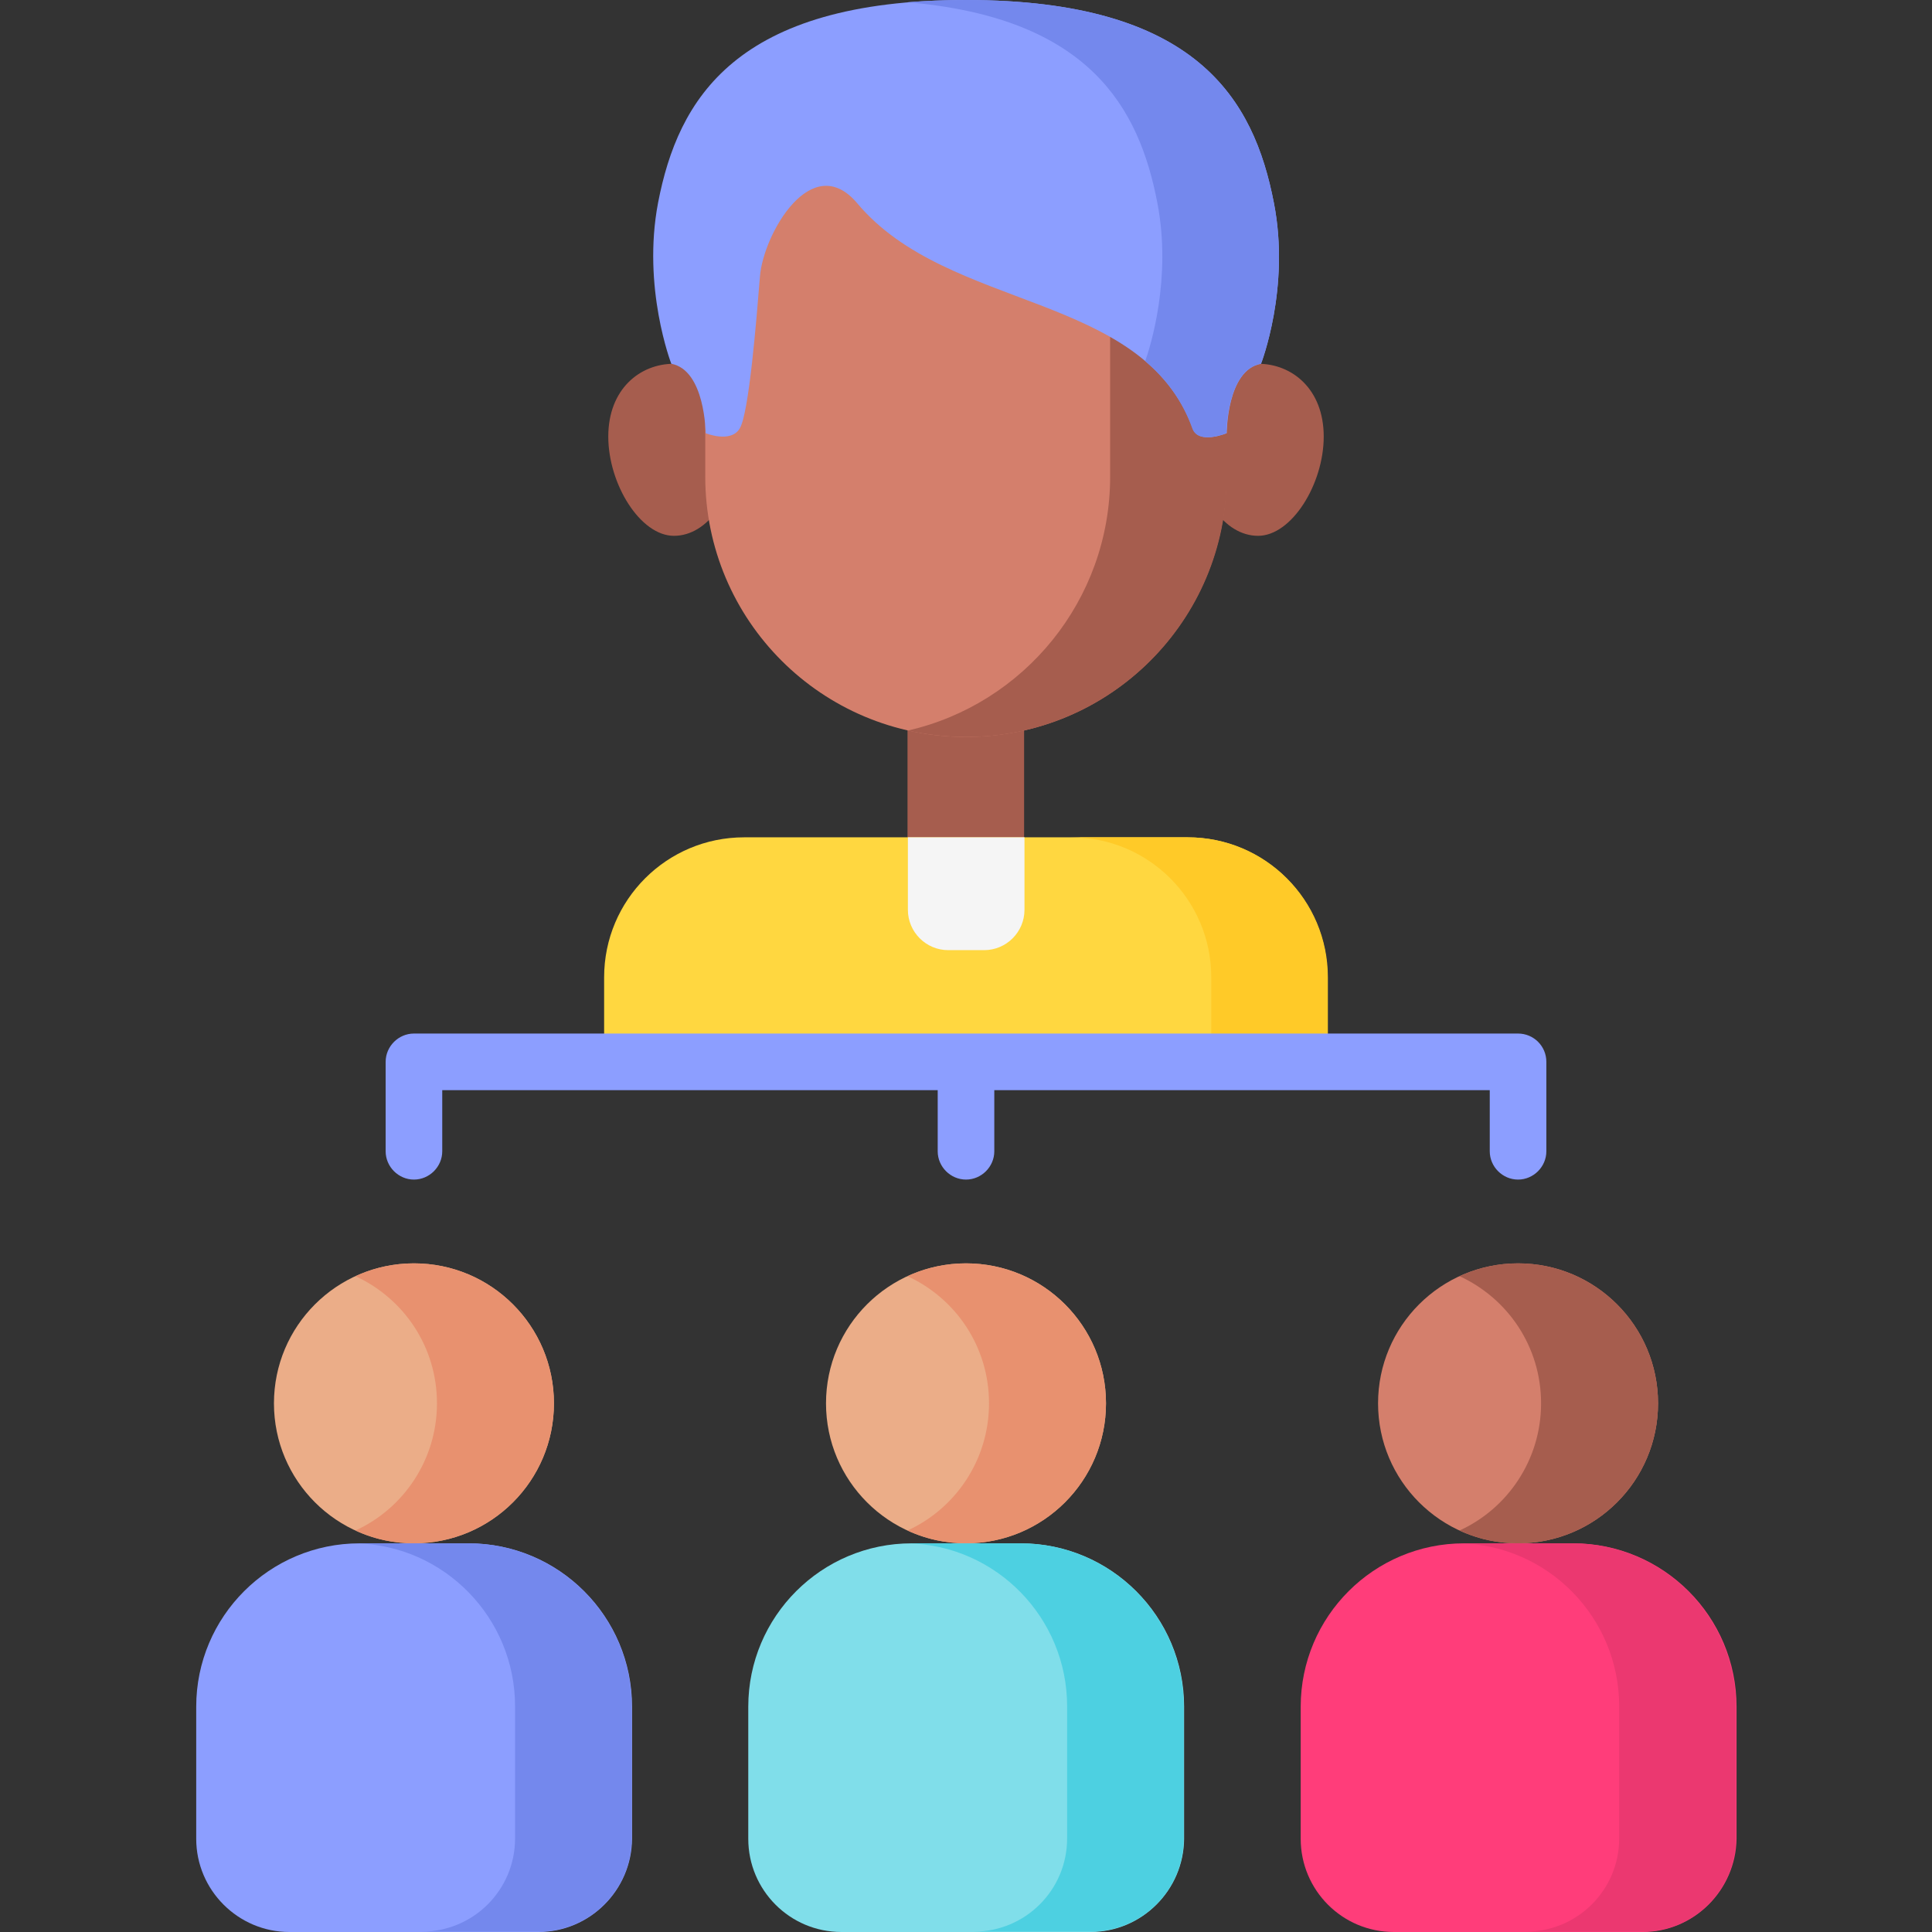
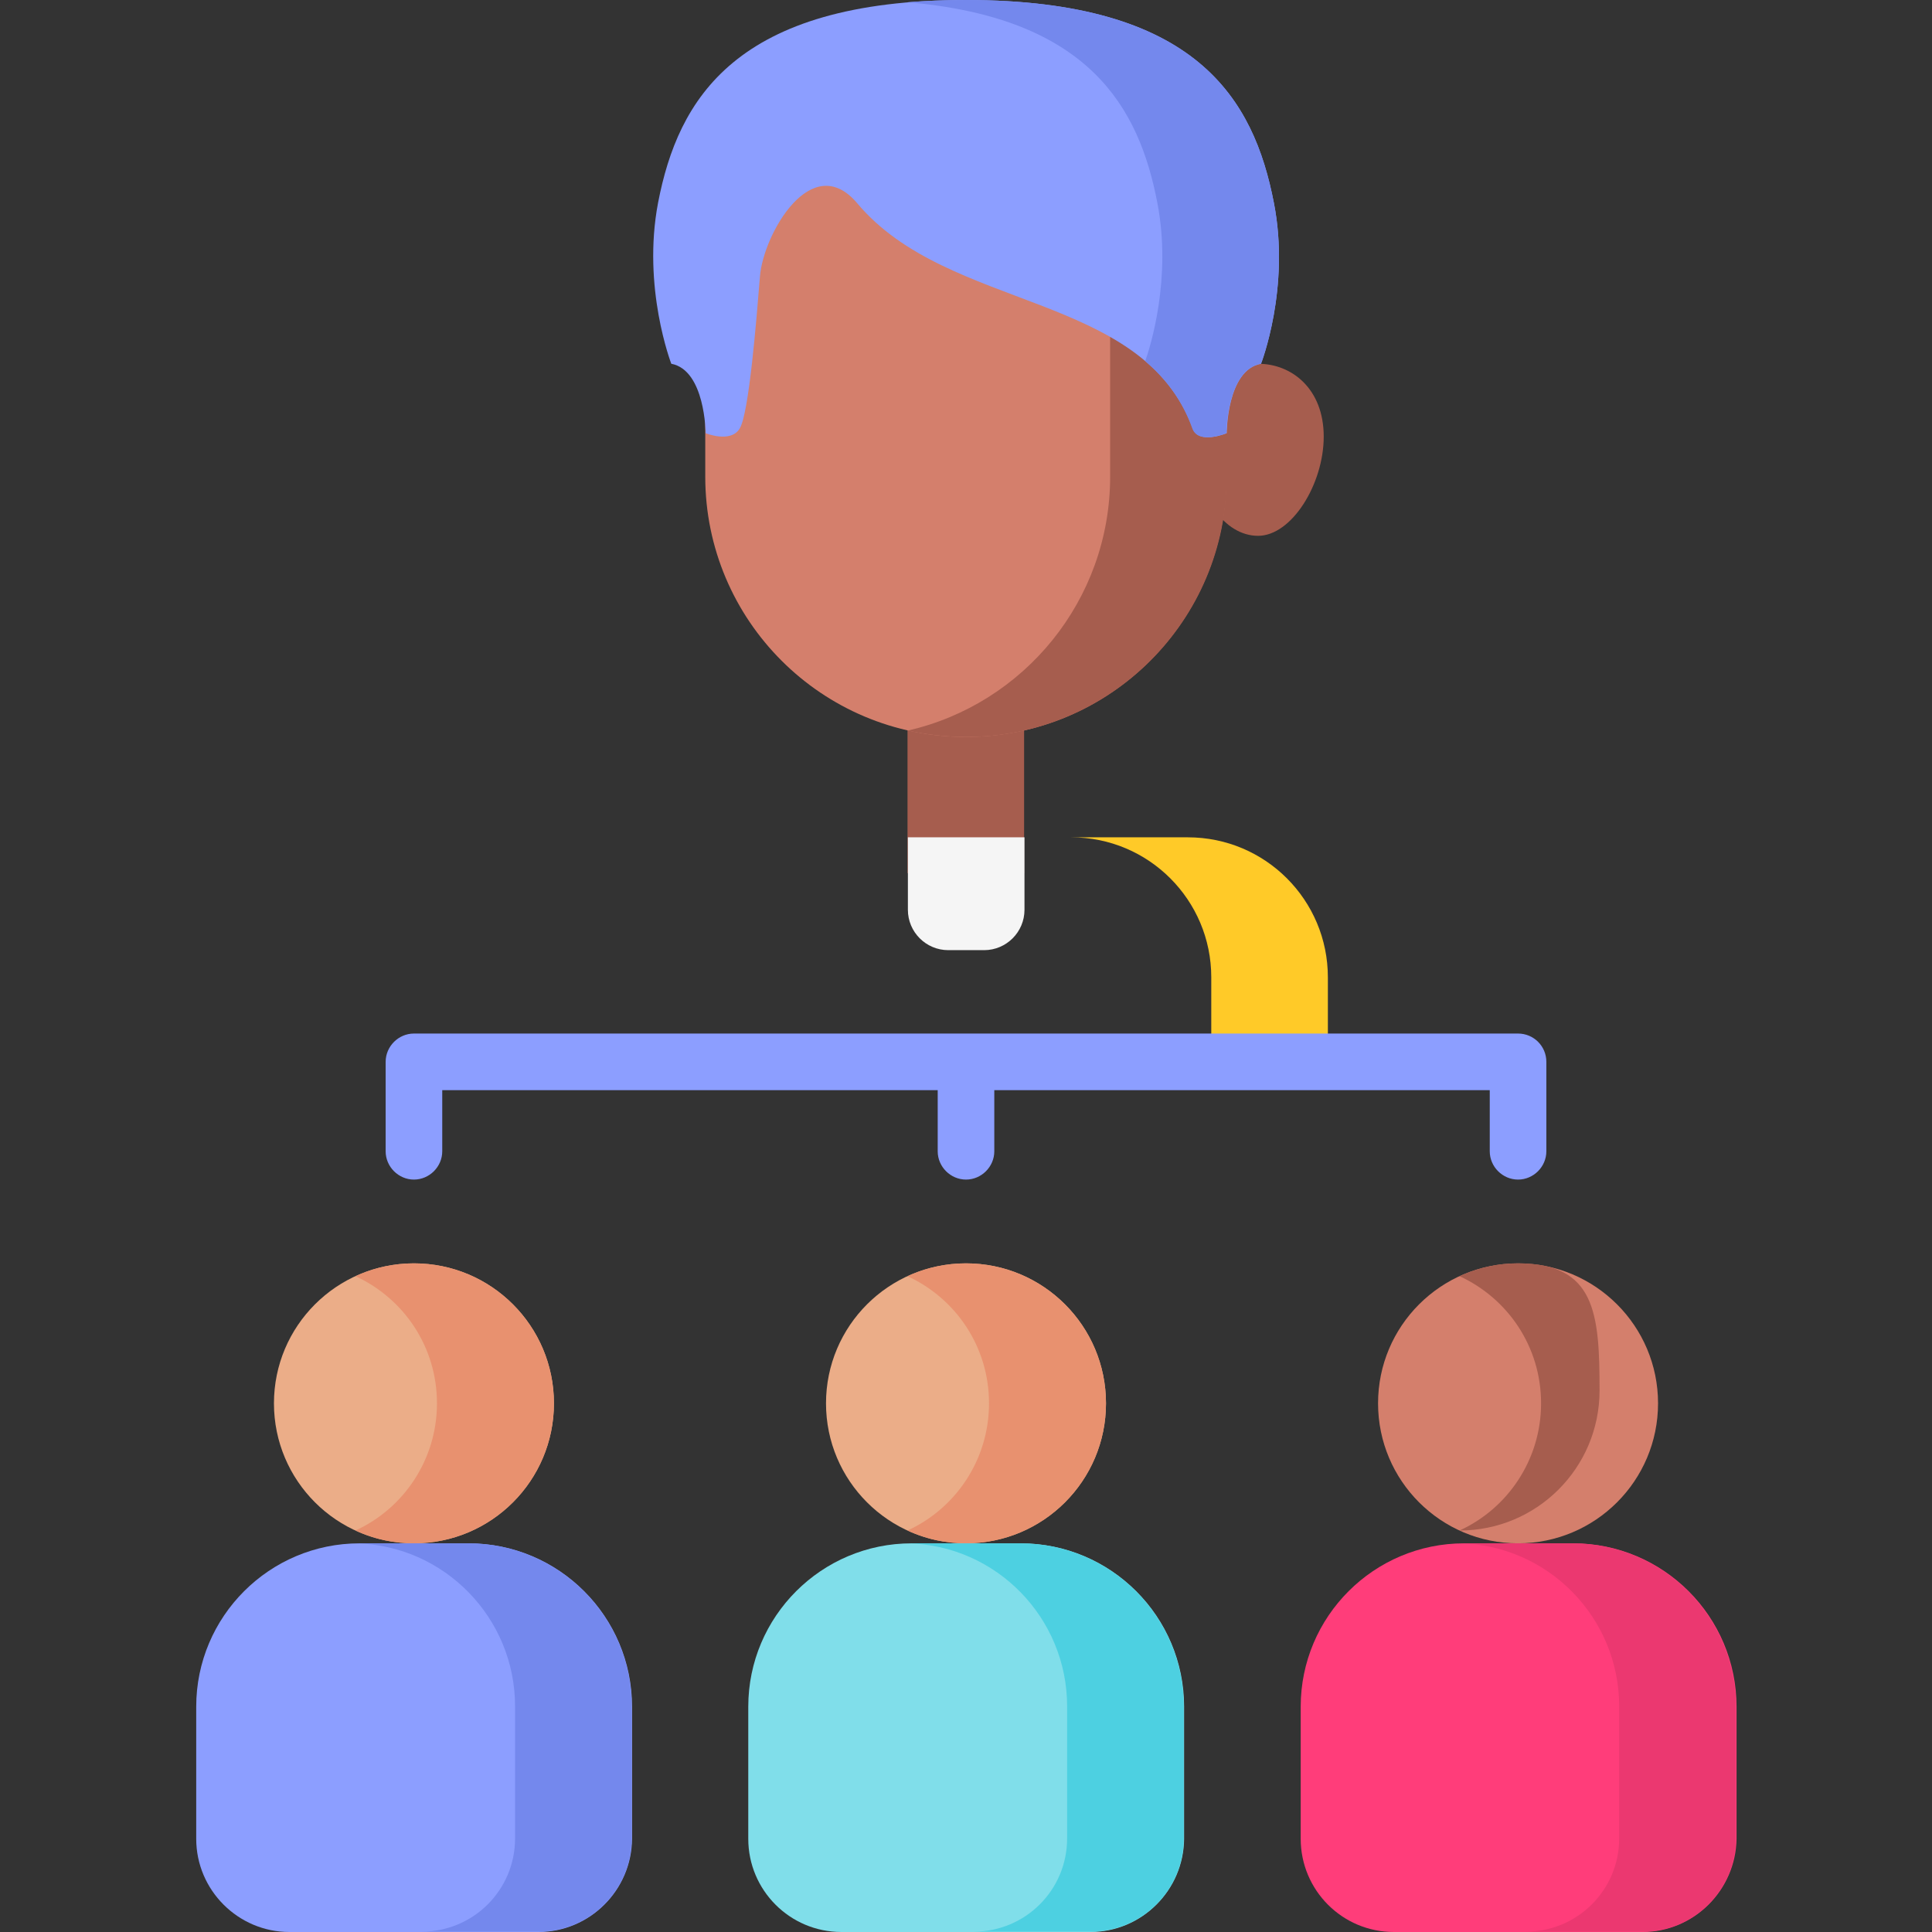
<svg xmlns="http://www.w3.org/2000/svg" version="1.1" id="Capa_1" x="0px" y="0px" viewBox="0 0 512 512" style="enable-background:new 0 0 512 512;" xml:space="preserve">
  <rect x="0" y="0" width="512" height="512" fill="#333333" stroke="none" />
  <style type="text/css">
	.st0{fill:#A65D4E;}
	.st1{fill:#D47F6C;}
	.st2{fill:#8C9EFF;}
	.st3{fill:#7488ED;}
	.st4{fill:#FFD740;}
	.st5{fill:#FFCA28;}
	.st6{fill:#F5F5F5;}
	.st7{fill:#EBAD88;}
	.st8{fill:#E8916F;}
	.st9{fill:#80DEEA;}
	.st10{fill:#4DD0E1;}
	.st11{fill:#FF3D7A;}
	.st12{fill:#EB3870;}
</style>
  <g>
    <g>
      <path class="st0" d="M240.5,177.6h30.9v53.8h-30.9V177.6z" />
-       <path class="st0" d="M194.8,119.1c0,12.5-7.3,22.9-16.2,22.9s-17.4-13.7-17.4-26.3s8.4-19.3,17.4-19.3S194.8,106.6,194.8,119.1z" />
      <path class="st0" d="M317.2,119.1c0,12.5,7.3,22.9,16.2,22.9s17.4-13.7,17.4-26.3s-8.4-19.3-17.4-19.3S317.2,106.6,317.2,119.1z" />
    </g>
    <path class="st1" d="M186.9,126.3V75c0-36,29.2-65.1,65.1-65.1h7.9c36,0,65.1,29.2,65.1,65.1v51.3c0,38.1-30.9,69-69,69H256   C217.8,195.3,186.9,164.4,186.9,126.3z" />
    <path class="st0" d="M259.9,9.9h-7.9c-3.9,0-7.8,0.4-11.5,1C271,16.4,294.2,43,294.2,75v51.3c0,32.8-22.9,60.3-53.6,67.3   c5,1.1,10.1,1.7,15.4,1.7h0.1c38.1,0,69-30.9,69-69V75C325.1,39.1,295.9,9.9,259.9,9.9z" />
    <path class="st2" d="M334.2,96.4c-9.1,1.6-9.1,18.4-9.1,18.4s-7.4,3.1-9-1.2c-13.3-36.4-64.7-30.9-88.9-59.7   c-12.1-14.4-24.9,8.2-25.8,19.3c-0.9,11.1-2.9,36.5-5.4,40.4c-2.4,3.9-9,1.2-9,1.2s-0.1-16.7-9.1-18.4c0,0-7.8-20.2-3.5-42.7   C179.7,26.3,194.9,0,256,0s76.3,26.3,81.6,53.8C342,76.3,334.2,96.4,334.2,96.4z" />
    <path class="st3" d="M337.6,53.8C332.3,26.3,317.1,0,256,0c-5.5,0-10.7,0.2-15.5,0.6c48.3,4.1,61.4,28.1,66.2,53.1   c3.9,20.1-1.9,38.3-3.2,42c5.4,4.6,9.8,10.3,12.5,17.9c1.6,4.3,9,1.2,9,1.2s0.1-16.7,9.1-18.4C334.2,96.4,342,76.3,337.6,53.8z" />
-     <path class="st4" d="M197.2,221.9h117.5c20.5,0,37.1,16.6,37.1,37.1v22.4H160.1V259C160.1,238.5,176.7,221.9,197.2,221.9z" />
    <path class="st5" d="M314.8,221.9h-30.9c20.5,0,37.1,16.6,37.1,37.1v22.4h30.9V259C351.9,238.5,335.3,221.9,314.8,221.9z" />
    <path class="st6" d="M260.8,251.8h-9.5c-5.9,0-10.7-4.8-10.7-10.7v-19.2h30.9v19.2C271.5,247,266.7,251.8,260.8,251.8z" />
    <ellipse class="st7" cx="256" cy="371.9" rx="37.1" ry="37.1" />
    <path class="st8" d="M256,334.8c-5.5,0-10.7,1.2-15.5,3.4c12.8,5.9,21.6,18.7,21.6,33.7s-8.9,27.9-21.6,33.7   c4.7,2.2,9.9,3.4,15.5,3.4c20.5,0,37.1-16.6,37.1-37.1S276.5,334.8,256,334.8z" />
    <path class="st9" d="M289,512H223c-13.7,0-24.7-11.1-24.7-24.7v-35c0-23.9,19.4-43.3,43.3-43.3h28.9c23.9,0,43.3,19.4,43.3,43.3v35   C313.7,500.9,302.6,512,289,512L289,512z" />
    <path class="st10" d="M270.4,409h-28.8c-0.3,0-0.7,0-1,0c23.4,0.5,42.2,19.7,42.2,43.2v35c0,13.7-11.1,24.7-24.7,24.7H289   c13.7,0,24.7-11.1,24.7-24.7v-35C313.7,428.4,294.3,409,270.4,409z" />
    <ellipse class="st1" cx="402.3" cy="371.9" rx="37.1" ry="37.1" />
-     <path class="st0" d="M402.3,334.8c-5.5,0-10.7,1.2-15.5,3.4c12.8,5.9,21.6,18.7,21.6,33.7s-8.9,27.9-21.6,33.7   c4.7,2.2,9.9,3.4,15.5,3.4c20.5,0,37.1-16.6,37.1-37.1S422.8,334.8,402.3,334.8z" />
+     <path class="st0" d="M402.3,334.8c-5.5,0-10.7,1.2-15.5,3.4c12.8,5.9,21.6,18.7,21.6,33.7s-8.9,27.9-21.6,33.7   c20.5,0,37.1-16.6,37.1-37.1S422.8,334.8,402.3,334.8z" />
    <path class="st11" d="M435.3,512h-65.9c-13.7,0-24.7-11.1-24.7-24.7v-35c0-23.9,19.4-43.3,43.3-43.3h28.9   c23.9,0,43.3,19.4,43.3,43.3v35C460,500.9,448.9,512,435.3,512L435.3,512z" />
    <path class="st12" d="M416.7,409h-28.8c-0.3,0-0.7,0-1,0c23.4,0.5,42.2,19.7,42.2,43.2v35c0,13.7-11.1,24.7-24.7,24.7h30.9   c13.7,0,24.7-11.1,24.7-24.7v-35C460,428.4,440.6,409,416.7,409z" />
    <ellipse class="st7" cx="109.7" cy="371.9" rx="37.1" ry="37.1" />
    <path class="st8" d="M109.7,334.8c-5.5,0-10.7,1.2-15.5,3.4c12.8,5.9,21.6,18.7,21.6,33.7s-8.9,27.9-21.6,33.7   c4.7,2.2,9.9,3.4,15.5,3.4c20.5,0,37.1-16.6,37.1-37.1S130.2,334.8,109.7,334.8z" />
    <path class="st2" d="M142.7,512H76.7C63.1,512,52,500.9,52,487.3v-35c0-23.9,19.4-43.3,43.3-43.3h28.9c23.9,0,43.3,19.4,43.3,43.3   v35C167.4,500.9,156.3,512,142.7,512L142.7,512z" />
    <path class="st3" d="M124.1,409H95.3c-0.3,0-0.7,0-1,0c23.4,0.5,42.2,19.7,42.2,43.2v35c0,13.7-11.1,24.7-24.7,24.7h30.9   c13.7,0,24.7-11.1,24.7-24.7v-35C167.4,428.4,148,409,124.1,409L124.1,409z" />
    <path class="st2" d="M402.3,273.9H109.7c-4.1,0-7.5,3.4-7.5,7.5v23.7c0,4.1,3.4,7.5,7.5,7.5s7.5-3.4,7.5-7.5v-16.2h131.3v16.2   c0,4.1,3.4,7.5,7.5,7.5c4.1,0,7.5-3.4,7.5-7.5v-16.2h131.3v16.2c0,4.1,3.4,7.5,7.5,7.5s7.5-3.4,7.5-7.5v-23.7   C409.8,277.2,406.4,273.9,402.3,273.9z" />
  </g>
</svg>